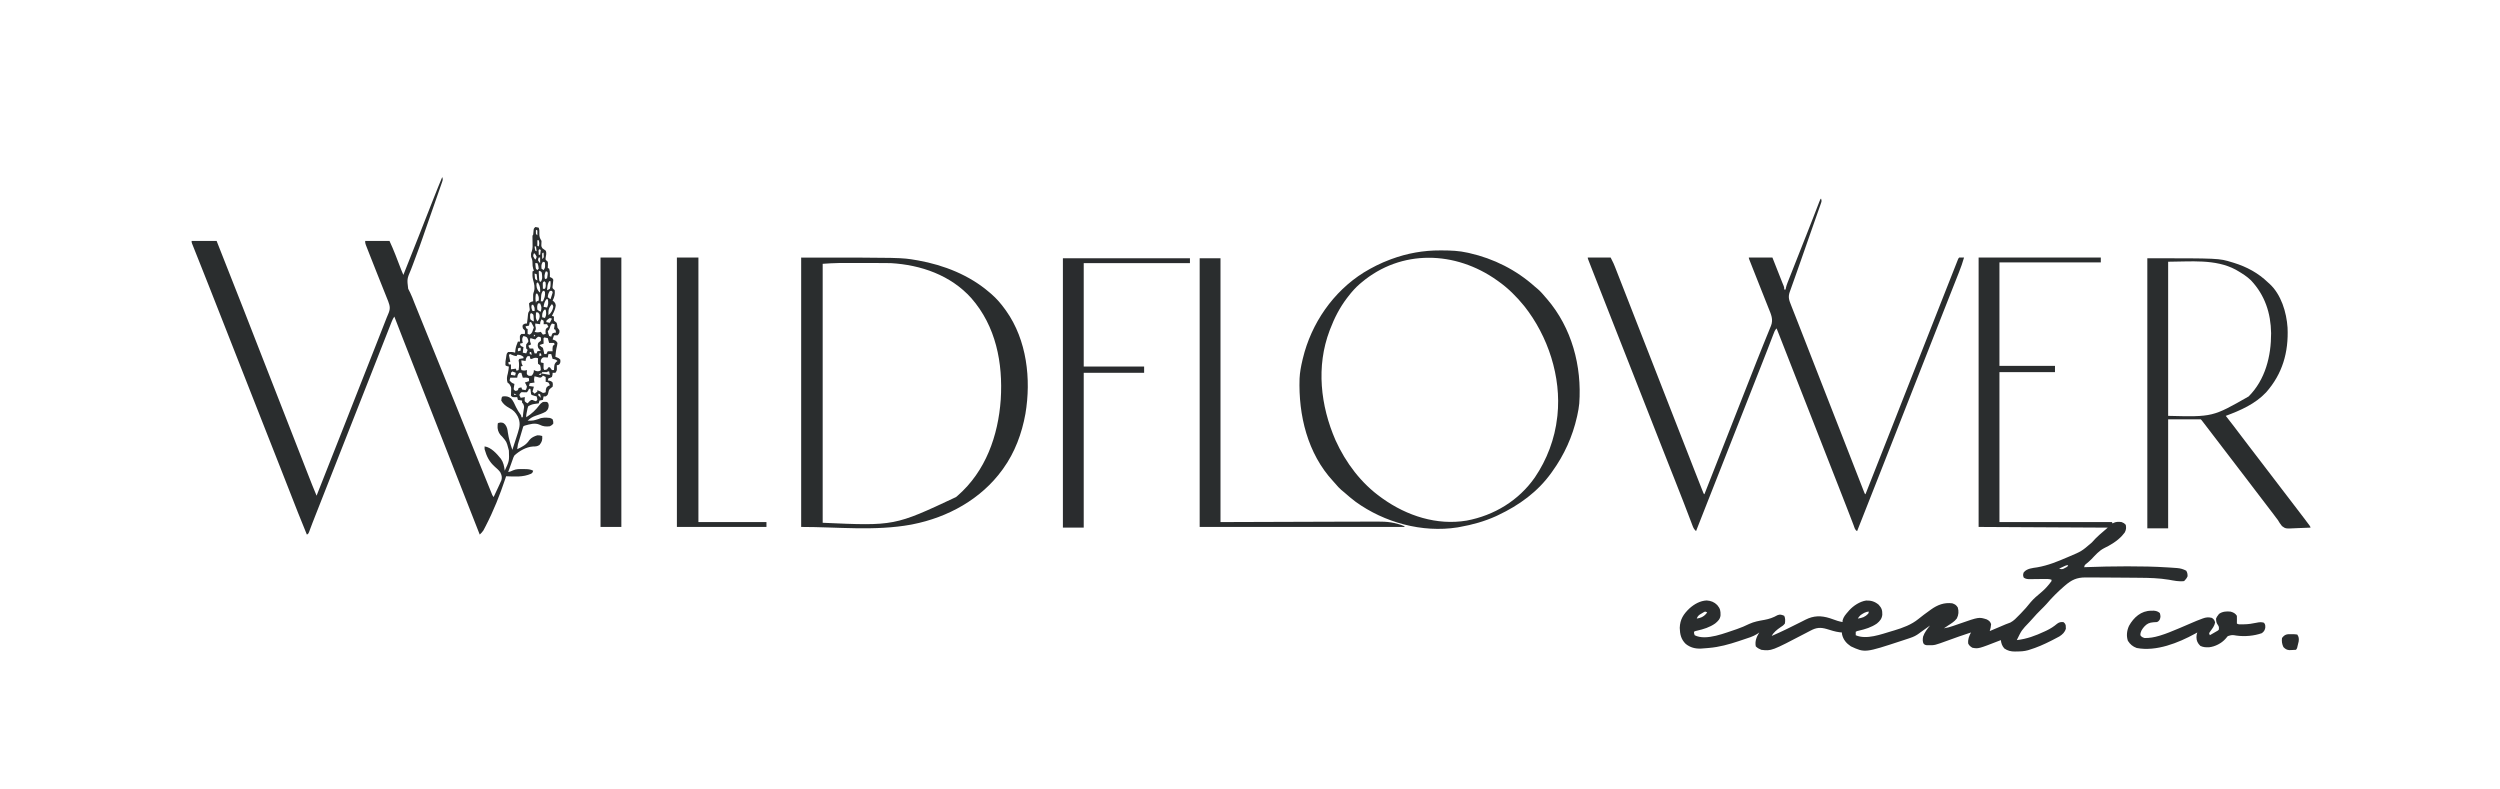
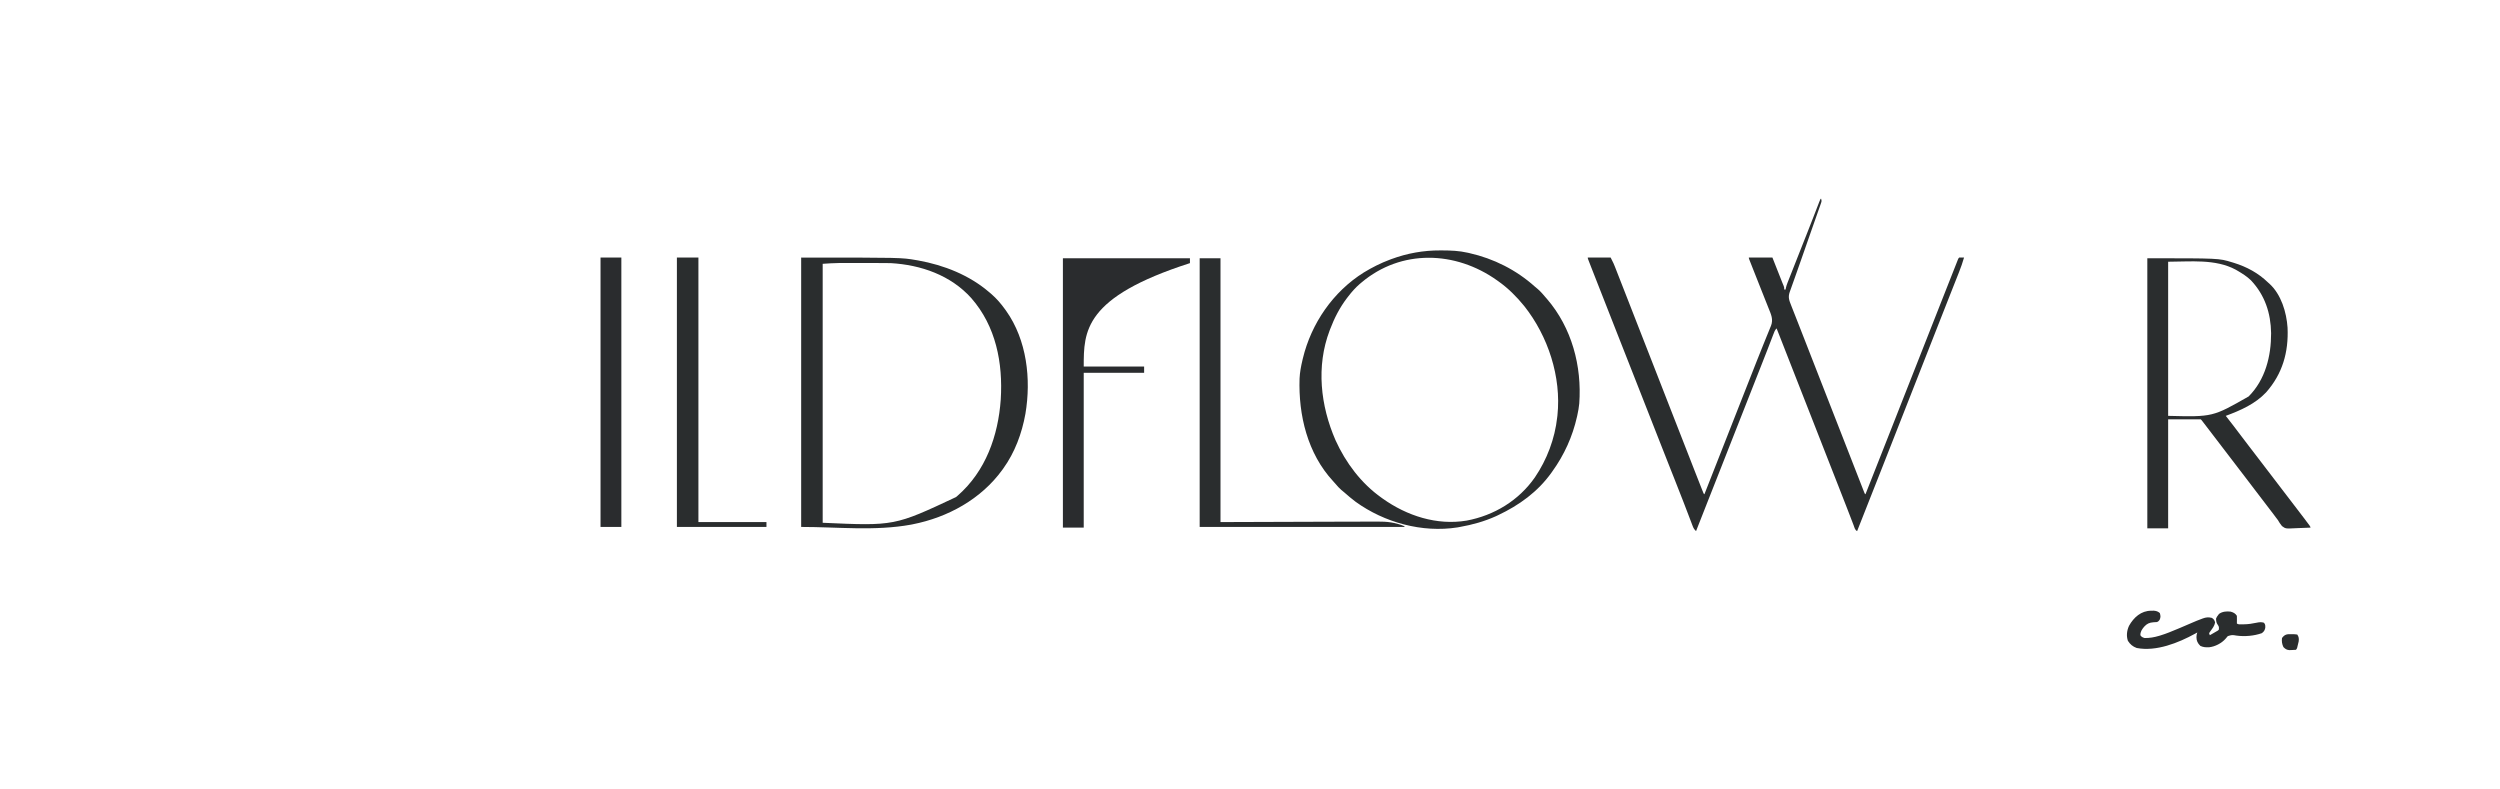
<svg xmlns="http://www.w3.org/2000/svg" version="1.1" width="3601" height="1136">
-   <path d="M0 0 C1.192 3.577 0.733 4.496 -0.484 7.982 C-1.013 9.518 -1.013 9.518 -1.553 11.085 C-1.948 12.202 -2.343 13.318 -2.75 14.469 C-3.154 15.635 -3.559 16.801 -3.976 18.002 C-5.079 21.176 -6.19 24.348 -7.305 27.518 C-8.47 30.839 -9.625 34.163 -10.781 37.486 C-12.869 43.487 -14.966 49.484 -17.067 55.48 C-19.076 61.215 -21.076 66.953 -23.074 72.691 C-23.381 73.571 -23.688 74.451 -24.004 75.358 C-25.49 79.618 -26.97 83.88 -28.438 88.146 C-31.388 96.69 -34.426 105.187 -37.646 113.634 C-39.325 118.061 -40.965 122.502 -42.6 126.945 C-43.397 129.076 -44.212 131.2 -45.047 133.317 C-50.801 146.858 -50.801 146.858 -49.07 160.883 C-48.14 162.868 -47.151 164.809 -46.127 166.748 C-43.881 171.237 -42.178 175.967 -40.348 180.637 C-39.491 182.764 -38.631 184.89 -37.768 187.015 C-37.327 188.104 -36.885 189.193 -36.43 190.314 C-35.979 191.427 -35.528 192.541 -35.062 193.688 C-34.121 196.012 -33.18 198.337 -32.24 200.662 C-29.917 206.4 -27.593 212.137 -25.267 217.874 C-23.774 221.558 -22.281 225.242 -20.789 228.927 C-17.748 236.435 -14.704 243.942 -11.658 251.448 C-8.585 259.022 -5.514 266.597 -2.444 274.172 C-0.879 278.032 0.685 281.891 2.25 285.75 C2.875 287.292 3.5 288.833 4.125 290.375 C4.589 291.52 4.589 291.52 5.062 292.688 C16 319.667 26.938 346.646 37.875 373.625 C38.184 374.388 38.494 375.151 38.812 375.937 C39.438 377.48 40.063 379.023 40.689 380.565 C42.245 384.404 43.801 388.242 45.357 392.081 C48.245 399.203 51.132 406.325 54.017 413.449 C55.356 416.755 56.695 420.061 58.035 423.367 C58.664 424.919 59.292 426.471 59.92 428.023 C61.648 432.292 63.379 436.559 65.115 440.824 C65.733 442.344 66.35 443.863 66.967 445.383 C67.934 447.761 68.904 450.139 69.875 452.516 C70.173 453.252 70.472 453.988 70.78 454.746 C71.984 458.121 71.984 458.121 74 461 C76.047 456.682 78.073 452.355 80.072 448.014 C80.913 446.188 81.763 444.365 82.613 442.543 C83.071 441.518 83.529 440.493 84 439.438 C84.412 438.529 84.825 437.62 85.25 436.684 C86.461 432.349 85.575 429.126 83.562 425.188 C81.446 422.215 78.796 419.963 76.062 417.562 C67.69 410.148 64.074 402.741 61 392 C61 390.68 61 389.36 61 388 C70.576 389.325 78.683 398.675 84.539 405.898 C88.242 411.204 89.218 416.652 90 423 C96.572 409.003 96.572 409.003 96 394 C95.71 392.885 95.42 391.77 95.121 390.621 C92.643 381.307 92.643 381.307 86.562 374.188 C82.55 370.762 80.317 366.8 79.719 361.516 C79.691 359.305 79.707 357.191 80 355 C81 354 81 354 84.25 353.562 C88 354 88 354 90.641 356.535 C93.342 360.021 93.996 363.572 94.5 367.875 C95.759 376.591 98.167 384.68 101 393 C102.247 389.141 103.492 385.282 104.735 381.422 C105.158 380.111 105.581 378.801 106.004 377.491 C106.616 375.597 107.226 373.703 107.836 371.809 C108.203 370.672 108.569 369.536 108.947 368.365 C111.784 359.299 112.845 353.519 108.75 344.812 C105.662 339.075 102.416 335.671 96.625 332.688 C91.841 330.143 87.618 326.834 85 322 C85.424 317.576 85.424 317.576 87 316 C91.866 315.416 95.314 315.914 99.246 318.992 C102.439 322.647 104.265 327.1 106.289 331.469 C108.182 335.375 110.404 338.814 112.934 342.328 C114 344 114 344 114 346 C114.66 346 115.32 346 116 346 C116.061 345.443 116.121 344.886 116.184 344.312 C116.267 343.549 116.351 342.786 116.438 342 C116.567 340.772 116.567 340.772 116.699 339.52 C116.889 337.928 117.116 336.34 117.395 334.762 C118.168 330.532 118.168 330.532 116.562 326.688 C116.047 326.131 115.531 325.574 115 325 C115 324.01 115 323.02 115 322 C113.02 321.67 111.04 321.34 109 321 C108.67 319.68 108.34 318.36 108 317 C106.329 317.062 106.329 317.062 104.625 317.125 C101 317 101 317 99 315 C98.986 312.728 99.062 310.456 99.188 308.188 C99.457 302.611 99.457 302.611 96.562 298.062 C95.717 297.382 94.871 296.701 94 296 C92.643 291.204 93.107 287.714 94.453 283.066 C95.331 279.748 95.635 276.409 96 273 C95.361 272.856 94.721 272.711 94.062 272.562 C92 272 92 272 91 271 C90.825 267.149 91.157 263.749 92 260 C92.144 258.948 92.289 257.896 92.438 256.812 C93 254 93 254 95 252 C98.694 251.799 101.479 251.826 105 253 C105.103 251.845 105.206 250.69 105.312 249.5 C105.86 244.988 107.277 241.194 109 237 C109.99 237 110.98 237 112 237 C111.977 236.374 111.954 235.747 111.93 235.102 C111.912 234.284 111.894 233.467 111.875 232.625 C111.852 231.813 111.829 231.001 111.805 230.164 C112 228 112 228 114 226 C116.625 225.875 116.625 225.875 119 226 C119.251 223.626 119.251 223.626 119 221 C118.505 220.505 118.01 220.01 117.5 219.5 C116 218 116 218 115.625 215.438 C115.749 214.633 115.873 213.829 116 213 C119 211 119 211 122 211 C122.694 206.342 123.235 201.71 123.621 197.016 C124 195 124 195 126 192 C125.95 189.54 125.95 189.54 125.5 186.938 C125.094 184.277 125.094 184.277 125 182 C127.139 179.861 128.133 179.573 131 179 C130.977 178.276 130.954 177.551 130.93 176.805 C130.777 168.642 130.777 168.642 132.062 164.938 C133.813 159.454 132.553 153.856 130.938 148.438 C129.783 144.203 129.822 140.357 130 136 C130.66 135.67 131.32 135.34 132 135 C131.67 134.01 131.34 133.02 131 132 C130.181 129.191 129.911 126.796 130 123.875 C130 120.119 129.416 118.362 128 115 C127.741 111.895 127.62 109.769 129.012 106.953 C130.48 102.566 130.17 98.339 130.062 93.75 C130.028 91.932 129.998 90.115 129.973 88.297 C129.955 87.496 129.937 86.695 129.918 85.87 C130 84 130 84 131 83 C131.282 80.713 131.448 78.426 131.621 76.129 C132 74 132 74 134 72 C136.625 72.375 136.625 72.375 139 73 C140.045 76.134 140.009 78.107 139.875 81.375 C139.814 86.023 140.519 88.072 143 92 C142.992 93.501 142.923 95.003 142.812 96.5 C142.639 99.841 142.639 99.841 144.289 102.621 C145.799 103.827 147.397 104.921 149 106 C150.654 109.308 149.466 112.791 148.961 116.371 C148.705 119.037 148.705 119.037 150.465 120.555 C150.971 121.032 151.478 121.509 152 122 C152.293 124.262 152.293 124.262 152.188 126.688 C152.16 127.496 152.133 128.304 152.105 129.137 C152.053 130.059 152.053 130.059 152 131 C152.66 131.33 153.32 131.66 154 132 C154.961 134.882 155.106 136.699 155.062 139.688 C155.053 140.496 155.044 141.304 155.035 142.137 C155.018 143.059 155.018 143.059 155 144 C155.959 144.433 155.959 144.433 156.938 144.875 C159 146 159 146 160 148 C159.744 151.065 159.354 154.102 158.961 157.152 C158.691 160.01 158.691 160.01 160.453 161.645 C160.964 162.092 161.474 162.539 162 163 C162.597 168.968 161.662 172.676 159 178 C159.66 178.516 160.32 179.031 161 179.562 C163 182 163 182 163.5 185.188 C162.872 189.975 161.168 193.726 159 198 C158.67 198.66 158.34 199.32 158 200 C158.99 200.33 159.98 200.66 161 201 C160.917 201.928 160.835 202.856 160.75 203.812 C160.874 205.39 160.874 205.39 161 207 C161.639 207.474 162.279 207.949 162.938 208.438 C165 210 165 210 165.562 213.438 C165.707 214.613 165.851 215.789 166 217 C166.536 217.701 167.072 218.403 167.625 219.125 C169 221 169 221 168.812 223.625 C168 226 168 226 166 228 C163.375 228.125 163.375 228.125 161 228 C160.34 229.98 159.68 231.96 159 234 C159.784 234.268 160.567 234.536 161.375 234.812 C164 236 164 236 166 239 C165.712 241.711 165.208 244.235 164.492 246.863 C163.925 249.325 163.669 251.735 163.438 254.25 C163.354 255.142 163.27 256.034 163.184 256.953 C163.123 257.629 163.062 258.304 163 259 C163.784 259.289 164.567 259.577 165.375 259.875 C168 261 168 261 170 263 C170.379 265.96 170.454 267.401 168.625 269.812 C167 271 167 271 165 271 C165.062 272.887 165.062 272.887 165.125 274.812 C165.239 278.291 165.059 278.911 163 282 C161.68 282 160.36 282 159 282 C158.938 282.949 158.876 283.897 158.812 284.875 C158.544 285.906 158.276 286.938 158 288 C155.5 289.188 155.5 289.188 153 290 C152.67 290.99 152.34 291.98 152 293 C152.784 293.124 153.567 293.248 154.375 293.375 C157 294 157 294 159 296 C159.438 298.875 159.438 298.875 159 302 C158.216 302.619 157.433 303.238 156.625 303.875 C153.765 306.191 153.586 306.719 152.875 310.125 C152 314 152 314 149 316 C148.01 316 147.02 316 146 316 C145.67 317.65 145.34 319.3 145 321 C143.35 321.33 141.7 321.66 140 322 C139.67 323.32 139.34 324.64 139 326 C137.928 326.144 136.855 326.289 135.75 326.438 C129.547 327.314 129.547 327.314 124 330 C122.855 332.986 122.855 332.986 122.25 336.438 C122.008 337.591 121.765 338.745 121.516 339.934 C120.917 342.975 120.917 342.975 121 346 C129.006 340.924 134.694 335.604 140.352 327.988 C142 326 142 326 145 324 C148.062 323.75 148.062 323.75 151 324 C153 326 153 326 153.375 329.312 C152.925 333.739 152.288 335.033 149 338 C144.351 340.604 139.339 342.226 134.312 343.938 C129.61 345.595 126.561 347.536 123 351 C131.279 350.894 131.279 350.894 139 348.438 C144.004 346.04 149.546 346.457 155 347 C157.34 347.836 157.34 347.836 159 349 C159.938 351.938 159.938 351.938 160 355 C158.493 357.081 157.288 357.856 155 359 C149.535 359.641 145.285 359.343 140.375 356.812 C133.379 353.616 126.109 356.098 119 358 C116.682 358.875 116.682 358.875 115.947 361.82 C115.58 363.052 115.214 364.285 114.836 365.555 C114.541 366.541 114.541 366.541 114.239 367.547 C113.824 368.939 113.412 370.333 113.004 371.728 C112.379 373.862 111.741 375.992 111.102 378.121 C108.868 384.945 108.868 384.945 108 392 C115.304 388.532 121.011 385.784 125.484 378.871 C128.443 375.219 132.575 373.366 137 372 C139.655 371.906 141.413 372.269 144 373 C144.455 378.693 143.682 381.602 140 386 C136.815 388.043 134.419 388.135 130.688 388.125 C120.923 388.761 111.154 394.5 104 401 C102.529 403.654 102.529 403.654 101.543 406.641 C100.958 408.246 100.958 408.246 100.361 409.883 C99.974 410.994 99.587 412.105 99.188 413.25 C98.781 414.377 98.374 415.503 97.955 416.664 C96.956 419.438 95.972 422.216 95 425 C97.672 424.403 99.617 423.695 102.117 422.457 C106.714 420.443 111.18 420.596 116.125 420.688 C117.446 420.683 117.446 420.683 118.793 420.678 C123.286 420.715 126.925 420.878 131 423 C130 426 130 426 127.938 427.387 C116.382 432.504 104.395 431.471 92 431 C91.609 432.192 91.219 433.385 90.816 434.613 C82.995 458.04 73.973 480.668 62.625 502.625 C62.018 503.808 62.018 503.808 61.398 505.014 C61.012 505.744 60.625 506.474 60.227 507.227 C59.892 507.862 59.558 508.497 59.213 509.151 C57.733 511.407 55.953 513.148 54 515 C36.604 470.733 19.219 426.462 1.892 382.168 C-4.023 367.047 -9.946 351.929 -15.875 336.812 C-16.29 335.753 -16.706 334.694 -17.134 333.603 C-20.089 326.069 -23.044 318.534 -26 311 C-35.593 286.545 -45.186 262.091 -54.761 237.629 C-55.533 235.659 -56.304 233.689 -57.076 231.719 C-61.081 221.491 -65.076 211.26 -69 201 C-70.595 203.392 -71.59 205.238 -72.622 207.858 C-72.932 208.64 -73.242 209.423 -73.562 210.229 C-74.065 211.513 -74.065 211.513 -74.578 212.824 C-75.116 214.187 -75.116 214.187 -75.665 215.577 C-76.864 218.612 -78.057 221.65 -79.25 224.688 C-80.097 226.837 -80.945 228.986 -81.792 231.135 C-84.533 238.088 -87.267 245.044 -90 252 C-90.925 254.355 -91.851 256.709 -92.776 259.063 C-96.501 268.54 -100.224 278.017 -103.944 287.495 C-109.444 301.504 -114.96 315.507 -120.5 329.5 C-127.552 347.311 -134.56 365.139 -141.561 382.97 C-147.194 397.319 -152.834 411.664 -158.5 426 C-164.646 441.551 -170.768 457.112 -176.883 472.675 C-177.616 474.538 -178.348 476.401 -179.08 478.264 C-180.463 481.782 -181.845 485.299 -183.227 488.816 C-183.634 489.854 -184.042 490.891 -184.462 491.959 C-184.854 492.958 -185.247 493.957 -185.651 494.987 C-186.033 495.958 -186.416 496.929 -186.81 497.929 C-187.671 500.15 -188.511 502.379 -189.338 504.613 C-189.779 505.796 -190.219 506.98 -190.673 508.199 C-191.071 509.284 -191.469 510.369 -191.879 511.487 C-193 514 -193 514 -195 515 C-203.686 494.027 -211.942 472.891 -220.194 451.744 C-225.172 438.989 -230.18 426.244 -235.188 413.5 C-235.659 412.301 -236.13 411.102 -236.615 409.866 C-242.521 394.835 -248.438 379.809 -254.374 364.789 C-262.995 342.969 -271.562 321.128 -280.137 299.29 C-282.933 292.17 -285.73 285.05 -288.527 277.93 C-288.98 276.778 -289.432 275.627 -289.898 274.441 C-291.265 270.96 -292.633 267.48 -294 264 C-299.583 249.789 -305.166 235.579 -310.746 221.367 C-322.699 190.927 -322.699 190.927 -334.688 160.5 C-334.974 159.775 -335.26 159.049 -335.555 158.302 C-338.956 149.68 -342.371 141.063 -345.798 132.452 C-347.576 127.985 -349.351 123.517 -351.125 119.05 C-351.996 116.861 -352.867 114.673 -353.74 112.486 C-354.953 109.445 -356.163 106.402 -357.371 103.359 C-357.739 102.441 -358.107 101.522 -358.486 100.575 C-358.819 99.735 -359.151 98.895 -359.494 98.03 C-359.786 97.297 -360.078 96.563 -360.38 95.807 C-361 94 -361 94 -361 92 C-349.12 92 -337.24 92 -325 92 C-312.268 124.069 -299.594 156.158 -287.053 188.302 C-285.67 191.845 -284.287 195.388 -282.903 198.931 C-278.273 210.79 -273.647 222.65 -269.021 234.511 C-266.722 240.403 -264.424 246.295 -262.125 252.188 C-261.798 253.026 -261.471 253.864 -261.134 254.727 C-255.765 268.488 -250.384 282.245 -245 296 C-239.284 310.601 -233.574 325.205 -227.875 339.812 C-227.548 340.651 -227.221 341.489 -226.884 342.353 C-224.262 349.072 -221.642 355.791 -219.021 362.511 C-214.73 373.511 -210.438 384.512 -206.143 395.511 C-204.637 399.368 -203.132 403.225 -201.626 407.083 C-199.587 412.31 -197.546 417.536 -195.504 422.762 C-194.72 424.769 -193.937 426.775 -193.154 428.782 C-189.207 438.901 -185.242 449.001 -181 459 C-167.53 425.07 -154.131 391.112 -140.797 357.127 C-136.055 345.042 -131.309 332.959 -126.562 320.875 C-126.098 319.691 -125.633 318.508 -125.154 317.288 C-119.331 302.464 -113.498 287.644 -107.643 272.833 C-103.528 262.419 -99.426 252 -95.332 241.578 C-95.084 240.947 -94.837 240.317 -94.581 239.667 C-91.857 232.73 -89.133 225.793 -86.41 218.855 C-85.949 217.682 -85.489 216.509 -85.014 215.299 C-84.151 213.1 -83.287 210.901 -82.425 208.701 C-82.032 207.702 -81.64 206.702 -81.236 205.673 C-80.865 204.719 -80.494 203.766 -80.112 202.783 C-79.37 200.926 -78.594 199.081 -77.786 197.251 C-74.641 190.029 -75.087 186.35 -77.819 179.025 C-78.606 177.043 -79.4 175.063 -80.199 173.086 C-80.627 172.014 -81.054 170.942 -81.494 169.838 C-82.411 167.54 -83.331 165.243 -84.254 162.946 C-86.175 158.16 -88.083 153.369 -89.992 148.577 C-91.424 144.983 -92.858 141.39 -94.292 137.797 C-97.692 129.27 -101.068 120.733 -104.41 112.182 C-105.009 110.65 -105.611 109.118 -106.215 107.588 C-107.04 105.495 -107.859 103.4 -108.676 101.305 C-109.129 100.15 -109.582 98.994 -110.048 97.804 C-111 95 -111 95 -111 92 C-99.45 92 -87.9 92 -76 92 C-72.993 98.616 -70.074 105.114 -67.484 111.879 C-67.183 112.658 -66.882 113.436 -66.571 114.239 C-65.628 116.679 -64.689 119.121 -63.75 121.562 C-62.796 124.036 -61.841 126.51 -60.886 128.983 C-60.296 130.51 -59.707 132.038 -59.12 133.567 C-57.678 137.335 -57.678 137.335 -56 141 C-48.328 121.981 -40.804 102.904 -33.312 83.812 C-26.729 67.037 -20.145 50.262 -13.524 33.501 C-12.811 31.695 -12.098 29.888 -11.385 28.081 C-7.678 18.683 -3.939 9.304 0 0 Z M135 76 C134.833 78.917 134.833 78.917 135 82 C135.66 82.66 136.32 83.32 137 84 C137 81.69 137 79.38 137 77 C136.34 76.67 135.68 76.34 135 76 Z M133 88 C134 91 134 91 134 91 Z M137 91 C137 93.64 137 96.28 137 99 C137.99 99.495 137.99 99.495 139 100 C140.042 95.385 140.042 95.385 139 91 C138.34 91 137.68 91 137 91 Z M133 100 C133.342 102.971 133.342 102.971 134 106 C134.66 106.33 135.32 106.66 136 107 C135.67 104.69 135.34 102.38 135 100 C134.34 100 133.68 100 133 100 Z M140 104 C138.584 105.184 138.584 105.184 138.938 108.562 C138.958 109.697 138.979 110.831 139 112 C139.66 112 140.32 112 141 112 C141.33 109.69 141.66 107.38 142 105 C141.34 104.67 140.68 104.34 140 104 Z M145 109 C143.794 109.983 143.794 109.983 143.902 111.848 C143.914 112.579 143.926 113.309 143.938 114.062 C143.958 115.362 143.979 116.661 144 118 C146.411 116.044 146.411 116.044 146.125 112.375 C146.084 111.261 146.042 110.147 146 109 C145.67 109 145.34 109 145 109 Z M132 110 C131.206 111.747 131.206 111.747 131 114 C132.354 116.73 132.354 116.73 134 119 C135.309 117.303 135.309 117.303 136 115 C134.79 112.233 134.79 112.233 133 110 C132.67 110 132.34 110 132 110 Z M139 116 C138.217 117.792 138.217 117.792 138 120 C139.352 122.248 139.352 122.248 141 124 C141 121.36 141 118.72 141 116 C140.34 116 139.68 116 139 116 Z M145 122 C142.547 125.68 142.605 127.654 143 132 C144.485 132.99 144.485 132.99 146 134 C148.059 130.911 148.239 130.291 148.125 126.812 C148.063 124.925 148.063 124.925 148 123 C147.01 122.67 146.02 122.34 145 122 Z M134 124 C134.124 125.279 134.248 126.558 134.375 127.875 C134.445 128.594 134.514 129.314 134.586 130.055 C134.864 132.227 134.864 132.227 137 134 C137.66 133.34 138.32 132.68 139 132 C138.693 129.057 138.327 126.655 137 124 C136.01 124 135.02 124 134 124 Z M140 135 C139.67 135.33 139.34 135.66 139 136 C139.038 138.335 139.155 140.67 139.312 143 C139.391 144.279 139.47 145.558 139.551 146.875 C139.699 147.906 139.847 148.938 140 150 C140.66 150.33 141.32 150.66 142 151 C143.95 147.762 144.198 145.614 143.812 141.875 C143.736 141.006 143.66 140.137 143.582 139.242 C143.17 136.633 143.17 136.633 140 135 Z M149 136 C147.37 140.122 146.737 142.707 148 147 C148.99 146.67 149.98 146.34 151 146 C151.186 144.721 151.371 143.442 151.562 142.125 C151.667 141.406 151.771 140.686 151.879 139.945 C152.168 137.919 152.168 137.919 151 136 C150.34 136 149.68 136 149 136 Z M133 139 C133.103 140.279 133.206 141.558 133.312 142.875 C133.371 143.594 133.429 144.314 133.488 145.055 C133.874 147.395 133.874 147.395 137 149 C136.67 146.03 136.34 143.06 136 140 C135.01 139.67 134.02 139.34 133 139 Z M147 150 C144.786 151.787 144.786 151.787 144.805 154.164 C144.828 154.976 144.851 155.788 144.875 156.625 C144.893 157.442 144.911 158.26 144.93 159.102 C144.953 159.728 144.976 160.355 145 161 C145.99 161 146.98 161 148 161 C149.507 157.987 149.178 155.317 149 152 C148.34 151.34 147.68 150.68 147 150 Z M154 150 C152.329 152.962 151.673 155.371 151.375 158.75 C151.3 159.549 151.225 160.348 151.148 161.172 C151.099 161.775 151.05 162.378 151 163 C153 162.209 153 162.209 155 161 C155.917 158.249 156.109 156.641 156.062 153.812 C156.042 152.554 156.021 151.296 156 150 C155.34 150 154.68 150 154 150 Z M137 152 C135.646 153.143 135.646 153.143 135.688 156.188 C136.048 160.589 137.262 162.598 140 166 C140.33 166 140.66 166 141 166 C141.293 160.327 141.006 157.009 138 152 C137.67 152 137.34 152 137 152 Z M145 164 C142.73 167.404 142.635 169.165 142.375 173.188 C142.3 174.274 142.225 175.361 142.148 176.48 C142.099 177.312 142.05 178.143 142 179 C142.99 179 143.98 179 145 179 C147.202 174.413 148.483 171.194 148 166 C147.67 165.34 147.34 164.68 147 164 C146.34 164 145.68 164 145 164 Z M155 164 C152.641 168.264 152.641 168.264 152 173 C153.94 174.705 153.94 174.705 156 176 C156.53 174.378 157.049 172.752 157.562 171.125 C157.853 170.22 158.143 169.315 158.441 168.383 C159.267 166.002 159.267 166.002 158 164 C157.01 164 156.02 164 155 164 Z M135 168 C134.162 172.655 133.984 176.371 135 181 C135.33 180.34 135.66 179.68 136 179 C136.99 178.67 137.98 178.34 139 178 C139.296 172.678 139.296 172.678 137 168 C136.34 168 135.68 168 135 168 Z M150 176 C147.384 179.558 146.506 182.645 146 187 C148.475 187.495 148.475 187.495 151 188 C152.806 183.538 153.117 180.69 152 176 C151.34 176 150.68 176 150 176 Z M138 182 C136.441 185.119 136.639 187.573 137 191 C139.373 193.009 139.373 193.009 142 194 C143.296 187.711 143.296 187.711 141 182 C140.01 182 139.02 182 138 182 Z M158 183 C154.566 187.098 152.849 189.802 152.938 195.188 C152.958 196.446 152.979 197.704 153 199 C156.955 195.727 158.968 191.985 160 187 C159.361 184.54 159.361 184.54 158 183 Z M129 184 C127.745 187.766 128.629 189.372 130 193 C130.99 193 131.98 193 133 193 C133.234 188.21 133.234 188.21 131 184 C130.34 184 129.68 184 129 184 Z M147 191 C144.155 194.72 143.677 197.374 144 202 C145.32 202.33 146.64 202.66 148 203 C150.229 198.673 149.925 195.716 149 191 C148.34 191 147.68 191 147 191 Z M135 195 C134.946 196.416 134.907 197.833 134.875 199.25 C134.852 200.039 134.829 200.828 134.805 201.641 C135.017 204.207 135.713 205.792 137 208 C139.245 205.568 139.971 204.282 140.312 200.938 C140.21 197.812 140.21 197.812 138 195 C137.01 195 136.02 195 135 195 Z M128 196 C126.564 197.224 126.564 197.224 126.625 200.875 C126.567 203.028 126.567 203.028 127 205 C129.355 207.082 129.355 207.082 132 208 C131.913 206.374 131.805 204.749 131.688 203.125 C131.629 202.22 131.571 201.315 131.512 200.383 C131.212 197.638 131.212 197.638 128 196 Z M155 203 C152.265 204.738 152.265 204.738 150 207 C150 207.66 150 208.32 150 209 C152.475 209.495 152.475 209.495 155 210 C155.99 208.02 156.98 206.04 158 204 C157.01 203.67 156.02 203.34 155 203 Z M143 205 C141.539 207.647 141 208.894 141 212 C138.69 211.67 136.38 211.34 134 211 C133.876 213.935 133.876 213.935 134.625 216.438 C135.057 219.391 134.562 220.519 133 223 C136.325 224.108 138.622 223.845 142 223 C142.99 224.32 143.98 225.64 145 227 C146.32 226.67 147.64 226.34 149 226 C148.917 224.907 148.835 223.814 148.75 222.688 C149 219 149 219 151 217.062 C151.66 216.712 152.32 216.361 153 216 C152.34 214.68 151.68 213.36 151 212 C149.35 212 147.7 212 146 212 C146.093 210.824 146.093 210.824 146.188 209.625 C146.126 208.759 146.064 207.893 146 207 C145.01 206.34 144.02 205.68 143 205 Z M126 209 C125.67 210.65 125.34 212.3 125 214 C123.35 214.33 121.7 214.66 120 215 C120.33 215.99 120.66 216.98 121 218 C121.66 218.33 122.32 218.66 123 219 C123 221.31 123 223.62 123 226 C123.99 226.33 124.98 226.66 126 227 C129.637 224.576 129.81 223.081 131 219 C131.33 218.34 131.66 217.68 132 217 C131.234 214.981 131.234 214.981 130.062 212.875 C129.492 211.788 129.492 211.788 128.91 210.68 C128.46 209.848 128.46 209.848 128 209 C127.34 209 126.68 209 126 209 Z M158 211 C155.889 213.876 155.889 213.876 155 217.062 C154 220 154 220 152 222 C152.77 225.488 152.77 225.488 154 229 C154.99 229.33 155.98 229.66 157 230 C157.227 229.196 157.454 228.391 157.688 227.562 C158.121 226.717 158.554 225.871 159 225 C161.625 224.188 161.625 224.188 164 224 C163.652 222.025 163.652 222.025 163 220 C162.34 219.67 161.68 219.34 161 219 C161.33 216.69 161.66 214.38 162 212 C160.68 211.67 159.36 211.34 158 211 Z M132 227 C132 227.99 132 228.98 132 230 C132.66 229.34 133.32 228.68 134 228 C133.34 227.67 132.68 227.34 132 227 Z M117 229 C115.196 231.759 114.987 232.89 115.375 236.25 C115.581 237.157 115.787 238.065 116 239 C114.68 239.33 113.36 239.66 112 240 C112.669 243.113 112.669 243.113 115.062 244.188 C115.702 244.456 116.341 244.724 117 245 C116.67 247.64 116.34 250.28 116 253 C117.65 253.33 119.3 253.66 121 254 C121.66 252.35 122.32 250.7 123 249 C122.34 248.34 121.68 247.68 121 247 C120.688 244.125 120.688 244.125 121 241 C121.536 240.34 122.073 239.68 122.625 239 C124.363 236.965 124.363 236.965 123.5 233.875 C122.25 230.813 122.25 230.813 119.375 229.625 C118.591 229.419 117.808 229.213 117 229 Z M138 230 C135.729 231.854 135.729 231.854 134 234 C131.69 233.34 129.38 232.68 127 232 C125.745 235.766 126.629 237.372 128 241 C126.02 241.99 126.02 241.99 124 243 C124.66 244.32 125.32 245.64 126 247 C127.65 247 129.3 247 131 247 C131.66 249.31 132.32 251.62 133 254 C133.99 254 134.98 254 136 254 C136.33 253.01 136.66 252.02 137 251 C138.65 250.67 140.3 250.34 142 250 C141.34 249.484 140.68 248.969 140 248.438 C138 246 138 246 137.5 242.438 C138 239 138 239 140 237.375 C140.66 236.921 141.32 236.468 142 236 C142.334 233.374 142.334 233.374 142 231 C140.219 230.136 140.219 230.136 138 230 Z M147 231 C145.794 231.983 145.794 231.983 145.902 233.848 C145.914 234.579 145.926 235.309 145.938 236.062 C145.958 237.362 145.979 238.661 146 240 C144.02 240.66 142.04 241.32 140 242 C141.634 243.708 142.869 244.935 145 246 C145.633 248.066 145.633 248.066 146.125 250.562 C146.293 251.389 146.46 252.215 146.633 253.066 C146.754 253.704 146.875 254.343 147 255 C147.99 255 148.98 255 150 255 C150.66 253.68 151.32 252.36 152 251 C154.31 251 156.62 251 159 251 C158.938 249.907 158.876 248.814 158.812 247.688 C159 244 159 244 160.5 242.062 C161.243 241.537 161.243 241.537 162 241 C161.67 240.34 161.34 239.68 161 239 C158.69 239 156.38 239 154 239 C153.34 236.69 152.68 234.38 152 232 C150.344 231.618 148.675 231.286 147 231 Z M109 247 C109 248.32 109 249.64 109 251 C110.32 250.67 111.64 250.34 113 250 C113 248.68 113 247.36 113 246 C110.925 245.851 110.925 245.851 109 247 Z M126 252 C126 252.99 126 253.98 126 255 C126.99 255.33 127.98 255.66 129 256 C128.67 254.68 128.34 253.36 128 252 C127.34 252 126.68 252 126 252 Z M140 254 C140 255.32 140 256.64 140 258 C140.99 257.67 141.98 257.34 143 257 C142.67 256.01 142.34 255.02 142 254 C141.34 254 140.68 254 140 254 Z M153 255 C152.67 256.65 152.34 258.3 152 260 C150.907 259.918 149.814 259.835 148.688 259.75 C145.009 259.609 145.009 259.609 143.062 261.812 C141.782 264.044 141.782 264.044 142 267 C143.32 267.33 144.64 267.66 146 268 C145.967 270.018 145.935 272.036 145.902 274.055 C145.874 276.082 145.874 276.082 147 278 C148.941 277.724 148.941 277.724 151 277 C151.66 276.01 152.32 275.02 153 274 C153.66 274 154.32 274 155 274 C155.474 274.66 155.949 275.32 156.438 276 C157.211 276.99 157.211 276.99 158 278 C158.99 278 159.98 278 161 278 C161.026 277.397 161.052 276.793 161.078 276.172 C161.547 269.563 161.547 269.563 164.062 266.438 C165.022 265.726 165.022 265.726 166 265 C163.64 262.64 162.221 262.509 159 262 C158.34 259.69 157.68 257.38 157 255 C155.68 255 154.36 255 153 255 Z M98 255 C97.01 255.495 97.01 255.495 96 256 C96.144 256.722 96.289 257.444 96.438 258.188 C96.958 260.792 97.479 263.396 98 266 C97.01 266.33 96.02 266.66 95 267 C95.33 267.99 95.66 268.98 96 270 C96.99 270 97.98 270 99 270 C99 272.31 99 274.62 99 277 C102.465 276.505 102.465 276.505 106 276 C106.33 276.99 106.66 277.98 107 279 C107.99 278.67 108.98 278.34 110 278 C110.788 272.92 110.969 269.088 110 264 C110.33 263.34 110.66 262.68 111 262 C114.062 261.375 114.062 261.375 117 261 C117 260.34 117 259.68 117 259 C113.633 256.568 112.266 256 108 256 C107.67 256.66 107.34 257.32 107 258 C104.359 257.56 102.204 257.105 99.812 255.875 C99.214 255.586 98.616 255.298 98 255 Z M123 258 C120.64 260.36 120.509 261.779 120 265 C117.03 264.505 117.03 264.505 114 264 C114 267.767 114.235 268.912 116 272 C115.01 272.33 114.02 272.66 113 273 C113.33 274.65 113.66 276.3 114 278 C117.053 278.981 118.947 278.981 122 278 C121.959 278.949 121.918 279.897 121.875 280.875 C121.65 284.102 121.65 284.102 124 286 C126.457 286.584 126.457 286.584 129 286 C131.242 283.139 132 281.659 132 278 C133.114 278.526 133.114 278.526 134.25 279.062 C137.143 280.049 138.215 280.094 141 279 C141.33 278.67 141.66 278.34 142 278 C141.824 274.519 141.824 274.519 141 271 C140.01 270.34 139.02 269.68 138 269 C137.592 266.288 137.867 263.756 138 261 C134.35 259.648 132.472 260.447 129 262 C128.34 262 127.68 262 127 262 C126.67 260.68 126.34 259.36 126 258 C125.01 258 124.02 258 123 258 Z M101 280 C100.34 280.66 99.68 281.32 99 282 C99 282.99 99 283.98 99 285 C101.97 285.495 101.97 285.495 105 286 C105.33 284.68 105.66 283.36 106 282 C103.525 281.01 103.525 281.01 101 280 Z M152 280 C151.67 280.33 151.34 280.66 151 281 C148.667 281.041 146.333 281.042 144 281 C143.67 281.66 143.34 282.32 143 283 C144.052 283.144 145.104 283.289 146.188 283.438 C149.155 283.875 152.068 284.378 155 285 C154.67 283.35 154.34 281.7 154 280 C153.34 280 152.68 280 152 280 Z M111 282 C108.64 284.36 108.509 285.779 108 289 C104.7 289 101.4 289 98 289 C97.67 290.32 97.34 291.64 97 293 C99.219 295.773 100.606 296.869 104 298 C103.674 300.018 103.349 302.036 103.023 304.055 C103.016 304.697 103.008 305.339 103 306 C103.66 306.66 104.32 307.32 105 308 C107.093 307.914 107.093 307.914 109 307 C109.33 306.01 109.66 305.02 110 304 C112.062 303.312 112.062 303.312 114 303 C114.33 303.99 114.66 304.98 115 306 C116.65 306.33 118.3 306.66 120 307 C121.32 304.831 121.32 304.831 122 302 C120.734 298.716 120.734 298.716 119 296 C120.98 295.34 122.96 294.68 125 294 C125 292.68 125 291.36 125 290 C122.043 288.522 119.258 288.94 116 289 C115.34 286.69 114.68 284.38 114 282 C113.01 282 112.02 282 111 282 Z M141 283 C140.34 283.66 139.68 284.32 139 285 C139.99 285 140.98 285 142 285 C142.33 284.34 142.66 283.68 143 283 C142.34 283 141.68 283 141 283 Z M145 286 C144.608 286.516 144.216 287.031 143.812 287.562 C142 289 142 289 139.562 288.75 C138.717 288.502 137.871 288.255 137 288 C136.237 287.814 135.474 287.629 134.688 287.438 C134.131 287.293 133.574 287.149 133 287 C132.155 290.378 131.892 292.675 133 296 C130.69 296.33 128.38 296.66 126 297 C125.67 298.32 125.34 299.64 125 301 C127.31 301.33 129.62 301.66 132 302 C131.34 304.31 130.68 306.62 130 309 C130.99 309.99 131.98 310.98 133 312 C135.04 310.637 135.04 310.637 137 309 C137 308.34 137 307.68 137 307 C139.972 308.125 142.334 309.223 145 311 C147.153 310.692 147.153 310.692 149 310 C149.062 308.907 149.124 307.814 149.188 306.688 C150 303 150 303 152.562 301.062 C153.367 300.712 154.171 300.361 155 300 C154.284 297.984 154.284 297.984 153 296 C150.95 295.195 150.95 295.195 149 295 C149 292.69 149 290.38 149 288 C147.68 287.34 146.36 286.68 145 286 Z M125 305 C124.629 305.825 124.257 306.65 123.875 307.5 C122.947 308.738 122.947 308.738 122 310 C119.912 310.214 117.967 310.06 115.875 309.91 C113.75 309.801 113.75 309.801 112 312 C111.67 312.66 111.34 313.32 111 314 C111.66 315.32 112.32 316.64 113 318 C114.98 317.67 116.96 317.34 119 317 C118.918 317.928 118.835 318.856 118.75 319.812 C118.647 323.091 118.647 323.091 121 324.875 C121.66 325.246 122.32 325.618 123 326 C123.743 325.154 124.485 324.309 125.25 323.438 C128 321 128 321 130.125 321.125 C130.744 321.414 131.363 321.702 132 322 C132.99 322.33 133.98 322.66 135 323 C135.66 322.34 136.32 321.68 137 321 C136.68 318.397 136.68 318.397 136 316 C134.866 315.691 133.731 315.381 132.562 315.062 C129 314 129 314 128 313 C127.545 310.345 127.298 307.678 127 305 C126.34 305 125.68 305 125 305 Z M103 312 C103.33 312.66 103.66 313.32 104 314 C104.99 313.67 105.98 313.34 107 313 C105.68 312.67 104.36 312.34 103 312 Z M139 312 C138.67 312.66 138.34 313.32 138 314 C139.32 315.32 140.64 316.64 142 318 C141.656 315.527 141.656 315.527 141 313 C140.34 312.67 139.68 312.34 139 312 Z " fill="#2A2D2E" transform="translate(637,255)" />
-   <path d="M0 0 C58.08 0 116.16 0 176 0 C176 2.31 176 4.62 176 7 C127.82 7 79.64 7 30 7 C30 56.17 30 105.34 30 156 C56.4 156 82.8 156 110 156 C110 158.97 110 161.94 110 165 C83.6 165 57.2 165 30 165 C30 236.28 30 307.56 30 381 C83.46 381 136.92 381 192 381 C192.33 381.66 192.66 382.32 193 383 C193.57 382.678 194.14 382.355 194.727 382.023 C198.46 380.343 201.986 380.459 206 381 C209.562 382.5 209.562 382.5 212 385 C212.76 389.71 212.594 391.835 210.438 396.062 C209.633 397.032 208.829 398.001 208 399 C207.572 399.519 207.144 400.039 206.703 400.574 C199.669 408.352 189.815 414.235 180.438 418.75 C173.254 422.492 168.102 428.62 162.571 434.404 C159.995 437.021 157.209 439.362 154.355 441.668 C152.724 443.069 152.724 443.069 152 446 C153.12 445.957 153.12 445.957 154.262 445.912 C173.843 445.167 193.402 444.76 213 444.75 C213.68 444.749 214.36 444.749 215.061 444.748 C234.26 444.731 253.396 445.074 272.562 446.312 C273.522 446.371 274.482 446.43 275.47 446.491 C278.15 446.661 280.827 446.851 283.504 447.051 C284.271 447.101 285.037 447.151 285.828 447.203 C290.772 447.616 294.568 448.734 299 451 C300.656 453.521 300.988 455.999 301 459 C299.685 462.025 298.317 463.683 296 466 C288.686 466.982 281.314 465.331 274.141 464.047 C259.987 461.708 246.069 461.328 231.75 461.25 C229.156 461.223 226.562 461.196 223.968 461.167 C217.974 461.105 211.98 461.063 205.986 461.032 C201.363 461.009 196.74 460.976 192.118 460.938 C185.862 460.888 179.607 460.851 173.352 460.827 C171.011 460.817 168.671 460.805 166.33 460.791 C163.081 460.773 159.832 460.769 156.582 460.77 C155.638 460.762 154.694 460.755 153.721 460.748 C141.252 460.79 133.854 464.324 124.5 472.375 C123.901 472.89 123.301 473.406 122.683 473.937 C113.845 481.639 105.472 489.923 97.902 498.879 C95.218 501.871 92.357 504.674 89.5 507.5 C85.463 511.497 81.543 515.511 77.871 519.852 C76.334 521.616 74.767 523.324 73.16 525.023 C61.964 536.653 61.964 536.653 55 551 C69.404 549.373 81.85 544.73 94.875 538.625 C95.838 538.179 96.801 537.733 97.792 537.274 C103.45 534.55 108.253 531.512 113.044 527.443 C116.117 525.176 118.205 524.848 122 525 C124.057 526.539 124.877 527.509 125.504 530.016 C125.523 530.753 125.543 531.49 125.562 532.25 C125.605 532.977 125.648 533.704 125.691 534.453 C124.268 539.697 120.762 542.86 116.282 545.759 C112.999 547.599 109.679 549.318 106.312 551 C105.716 551.303 105.12 551.607 104.505 551.919 C94.318 557.101 83.958 561.69 73 565 C72.36 565.197 71.72 565.395 71.06 565.598 C65.702 567.107 60.547 567.367 55 567.375 C54.149 567.399 53.298 567.424 52.422 567.449 C46.493 567.477 41.914 566.431 37 563 C33.65 559.049 32.723 556.041 32 551 C31.421 551.227 30.843 551.453 30.247 551.687 C-0.326 563.62 -0.326 563.62 -9 562 C-11.87 560.206 -13.491 559.017 -15 556 C-15.64 549.723 -13.773 545.459 -11 540 C-22.435 543.724 -33.773 547.67 -45.054 551.84 C-63.117 558.443 -63.117 558.443 -71.5 558.375 C-72.48 558.383 -73.459 558.39 -74.469 558.398 C-77 558 -77 558 -78.816 556.738 C-81.073 553.423 -80.556 549.836 -80 546 C-77.989 539.934 -73.941 534.94 -70 530 C-70.929 530.664 -71.859 531.328 -72.816 532.012 C-76.544 534.674 -80.272 537.337 -84 540 C-84.503 540.389 -85.005 540.777 -85.523 541.177 C-89.717 544.342 -93.704 546.302 -98.68 547.938 C-99.763 548.307 -99.763 548.307 -100.867 548.683 C-103.198 549.471 -105.536 550.237 -107.875 551 C-108.674 551.264 -109.472 551.528 -110.295 551.8 C-163.708 569.383 -163.708 569.383 -184 560 C-190.537 555.638 -195.051 550.348 -196.75 542.562 C-196.833 541.717 -196.915 540.871 -197 540 C-198.093 539.899 -199.186 539.799 -200.312 539.695 C-206.682 538.902 -212.747 536.872 -218.867 534.996 C-227.822 532.404 -233.772 532.857 -242.125 537.375 C-243.53 538.103 -244.935 538.831 -246.34 539.559 C-247.089 539.952 -247.837 540.345 -248.609 540.75 C-298.343 566.759 -298.343 566.759 -313 565 C-316.272 563.642 -318.499 562.501 -321 560 C-322.409 552.29 -319.89 546.529 -316 540 C-316.962 540.7 -317.923 541.4 -318.914 542.121 C-325.127 545.995 -332.077 548.027 -338.996 550.284 C-341.339 551.051 -343.676 551.837 -346.012 552.627 C-359.649 557.174 -373.629 561.016 -388 562.25 C-388.793 562.324 -389.585 562.397 -390.402 562.473 C-392.6 562.668 -394.799 562.841 -397 563 C-398.518 563.11 -398.518 563.11 -400.066 563.223 C-408.34 563.52 -415.346 561.714 -421.875 556.5 C-428.644 549.899 -430.192 542.683 -430.5 533.438 C-430.065 521.139 -425.215 513.656 -416.492 505.335 C-409.589 499.159 -401.043 494.266 -391.621 493.91 C-385.612 494.307 -380.801 496.163 -376.492 500.527 C-372.16 505.589 -371.637 508.727 -371.73 515.246 C-372.271 520.774 -375.417 523.694 -379.5 527.062 C-387.331 532.603 -396.336 535.33 -405.602 537.422 C-407.995 537.903 -407.995 537.903 -410 539 C-409.894 541.452 -409.894 541.452 -409 544 C-392.338 552.552 -364.309 540.305 -348.098 535.121 C-342.005 533.081 -336.281 530.507 -330.499 527.728 C-323.418 524.46 -316.164 523.207 -308.527 521.863 C-301.815 520.659 -295.658 518.533 -289.75 515.125 C-285.91 513.554 -283.75 514.456 -280 516 C-278.271 519.458 -278.52 523.219 -279 527 C-280.932 529.749 -282.923 530.951 -285.75 532.75 C-290.293 535.895 -295.485 539.97 -298 545 C-283.595 538.789 -269.584 531.872 -255.606 524.766 C-254.885 524.401 -254.163 524.036 -253.42 523.66 C-252.063 522.973 -250.707 522.283 -249.353 521.589 C-237.408 515.553 -226.91 515.531 -214.334 519.459 C-210.656 520.675 -206.994 521.932 -203.349 523.244 C-200.917 524.027 -198.512 524.546 -196 525 C-195.979 524.196 -195.959 523.391 -195.938 522.562 C-194.565 517.348 -191.497 514.017 -188 510 C-187.209 509.066 -187.209 509.066 -186.402 508.113 C-180.262 501.4 -171.076 495.345 -162 494 C-154.83 493.822 -149.542 495.405 -144 500 C-139.562 504.894 -138.628 507.916 -138.73 514.402 C-139.324 520.12 -142.149 523.554 -146.5 527.125 C-154.364 532.586 -163.349 535.333 -172.602 537.422 C-174.995 537.903 -174.995 537.903 -177 539 C-177 540.65 -177 542.3 -177 544 C-161.542 550.87 -140.137 542.494 -125 538.062 C-123.891 537.739 -122.783 537.415 -121.64 537.082 C-109.229 533.34 -96.807 528.863 -86.688 520.562 C-81.627 516.414 -76.384 512.556 -71.062 508.75 C-70.24 508.147 -69.418 507.545 -68.571 506.924 C-59.114 500.225 -49.689 496.567 -38 498 C-33.788 499.525 -32.48 500.28 -30 504 C-28.391 509.643 -28.746 514.554 -31.367 519.797 C-34.673 524.258 -39.376 527.044 -44 530 C-45.23 530.832 -46.46 531.665 -47.688 532.5 C-48.451 532.995 -49.214 533.49 -50 534 C-45.578 533.378 -41.592 532.292 -37.379 530.82 C-36.1 530.381 -34.82 529.942 -33.541 529.504 C-31.566 528.821 -29.592 528.135 -27.619 527.444 C0.491 517.622 0.491 517.622 11.75 521.188 C15.323 523.18 16.609 524.174 18 528 C17.752 531.601 17.139 534.582 16 538 C20.188 536.229 24.375 534.459 28.562 532.688 C29.744 532.188 30.925 531.688 32.143 531.174 C34.438 530.203 36.731 529.226 39.021 528.244 C41.234 527.32 43.486 526.488 45.754 525.707 C50.813 523.047 54.422 519.078 58.375 515 C59.221 514.142 60.066 513.284 60.938 512.401 C65.939 507.279 70.564 502.061 74.965 496.418 C79.436 491.106 84.829 486.632 90.16 482.207 C95.845 477.449 100.678 472.032 105 466 C105 465.34 105 464.68 105 464 C101.461 462.82 98.306 462.912 94.629 462.973 C93.153 462.985 91.677 462.998 90.201 463.01 C87.879 463.035 85.558 463.063 83.236 463.096 C80.992 463.126 78.748 463.144 76.504 463.16 C75.466 463.18 75.466 463.18 74.408 463.201 C70.79 463.22 68.001 463.142 65 461 C63.749 457.915 63.813 456.491 65 453.375 C69.773 447.706 77.458 447.257 84.375 446.188 C100.044 443.496 113.827 437.744 128.375 431.5 C129.017 431.225 129.66 430.95 130.322 430.667 C148.434 423.027 148.434 423.027 163.125 410.375 C169.892 402.435 178.105 395.767 186 389 C124.62 388.67 63.24 388.34 0 388 C0 259.96 0 131.92 0 0 Z M121.375 445.5 C120.372 445.964 119.369 446.428 118.336 446.906 C117.565 447.267 116.794 447.628 116 448 C118.417 448.853 119.64 449.121 122.105 448.293 C122.793 447.928 123.48 447.563 124.188 447.188 C125.23 446.652 125.23 446.652 126.293 446.105 C128.161 445.101 128.161 445.101 129 443 C126.081 443 124.01 444.275 121.375 445.5 Z M-396.41 511.074 C-397.285 511.607 -398.161 512.139 -399.062 512.688 C-400.379 513.467 -400.379 513.467 -401.723 514.262 C-404.064 516.049 -404.954 517.287 -406 520 C-400.49 519.19 -396.355 517.534 -392.625 513.312 C-392.089 512.549 -391.553 511.786 -391 511 C-393.936 509.646 -393.936 509.646 -396.41 511.074 Z M-170 515 C-172.508 517.605 -172.508 517.605 -174 520 C-167.571 519.043 -163.584 517.699 -159 513 C-158.67 512.01 -158.34 511.02 -158 510 C-162.69 510 -166.161 512.436 -170 515 Z " fill="#2A2D2E" transform="translate(2850,371)" />
  <path d="M0 0 C1.12 3.36 0.92 3.955 -0.209 7.156 C-0.502 8 -0.794 8.844 -1.096 9.713 C-1.425 10.633 -1.754 11.552 -2.094 12.5 C-2.6 13.949 -2.6 13.949 -3.117 15.427 C-4.236 18.621 -5.368 21.81 -6.5 25 C-7.285 27.233 -8.068 29.465 -8.851 31.698 C-10.455 36.269 -12.063 40.837 -13.675 45.405 C-15.766 51.332 -17.843 57.264 -19.91 63.199 C-20.216 64.077 -20.522 64.955 -20.837 65.859 C-22.047 69.332 -23.256 72.805 -24.464 76.279 C-27.738 85.691 -31.028 95.097 -34.372 104.484 C-35.888 108.745 -37.395 113.009 -38.901 117.273 C-39.628 119.326 -40.36 121.377 -41.097 123.427 C-42.117 126.268 -43.123 129.114 -44.125 131.961 C-44.586 133.227 -44.586 133.227 -45.057 134.518 C-47.721 142.176 -45.91 146.595 -42.965 154.016 C-42.655 154.806 -42.345 155.597 -42.026 156.412 C-41 159.026 -39.969 161.638 -38.938 164.25 C-38.212 166.096 -37.488 167.941 -36.764 169.787 C-35.258 173.624 -33.751 177.46 -32.242 181.295 C-29.141 189.181 -26.063 197.077 -22.985 204.972 C-21.322 209.239 -19.657 213.504 -17.992 217.77 C-15.678 223.699 -13.364 229.629 -11.051 235.559 C-3.711 254.377 3.637 273.191 11 292 C16.716 306.601 22.426 321.205 28.125 335.812 C28.45 336.645 28.775 337.477 29.109 338.335 C32.097 345.994 35.085 353.653 38.072 361.312 C41.789 370.844 45.508 380.376 49.23 389.906 C51.02 394.489 52.808 399.074 54.594 403.659 C55.634 406.326 56.676 408.992 57.718 411.658 C58.419 413.452 59.117 415.248 59.816 417.044 C60.226 418.092 60.636 419.139 61.059 420.219 C61.412 421.126 61.766 422.032 62.131 422.967 C62.832 424.956 62.832 424.956 64 426 C76.786 393.76 89.5 361.493 102.171 329.208 C106.924 317.096 111.681 304.985 116.438 292.875 C117.135 291.1 117.135 291.1 117.846 289.289 C123.673 274.456 129.51 259.626 135.368 244.805 C141.266 229.878 147.134 214.939 153 200 C160.67 180.468 168.348 160.94 176.065 141.427 C178.305 135.762 180.54 130.094 182.772 124.426 C184.537 119.948 186.303 115.471 188.07 110.995 C188.936 108.8 189.801 106.605 190.665 104.41 C191.865 101.36 193.069 98.311 194.273 95.262 C194.636 94.338 194.999 93.414 195.373 92.462 C195.872 91.202 195.872 91.202 196.38 89.917 C196.67 89.181 196.961 88.445 197.259 87.687 C198 86 198 86 199 85 C201.333 84.959 203.667 84.958 206 85 C203.957 92.263 201.455 99.25 198.668 106.258 C198.032 107.871 198.032 107.871 197.383 109.518 C195.988 113.055 194.588 116.59 193.188 120.125 C192.198 122.631 191.209 125.138 190.221 127.645 C188.426 132.194 186.631 136.743 184.834 141.291 C180.324 152.703 175.839 164.124 171.356 175.546 C169.072 181.365 166.786 187.182 164.5 193 C163.583 195.333 162.667 197.667 161.75 200 C112.25 326 112.25 326 110.875 329.5 C109.958 331.834 109.041 334.167 108.125 336.501 C105.835 342.328 103.546 348.155 101.257 353.982 C97.102 364.556 92.949 375.13 88.798 385.704 C76.585 416.824 64.324 447.924 52 479 C48.768 477.384 48.23 473.957 47.008 470.727 C46.562 469.573 46.562 469.573 46.106 468.396 C45.453 466.706 44.803 465.015 44.156 463.322 C43.108 460.579 42.051 457.839 40.992 455.1 C39.856 452.163 38.721 449.226 37.588 446.287 C33.564 435.85 29.478 425.437 25.387 415.025 C23.259 409.607 21.133 404.188 19.008 398.77 C18.587 397.697 18.167 396.625 17.733 395.52 C13.482 384.683 9.241 373.842 5 363 C-1.284 346.935 -7.576 330.872 -13.875 314.812 C-14.29 313.753 -14.706 312.694 -15.134 311.603 C-18.089 304.069 -21.044 296.534 -24 289 C-27.375 280.396 -30.75 271.792 -34.125 263.188 C-34.535 262.143 -34.944 261.099 -35.366 260.023 C-42.401 242.086 -49.425 224.144 -56.442 206.2 C-56.802 205.278 -57.163 204.357 -57.534 203.407 C-58.203 201.697 -58.871 199.988 -59.54 198.278 C-61.012 194.513 -62.491 190.751 -64 187 C-66.563 189.563 -67.473 192.41 -68.73 195.734 C-69.13 196.772 -69.13 196.772 -69.538 197.83 C-70.119 199.337 -70.697 200.846 -71.273 202.355 C-72.527 205.638 -73.792 208.916 -75.057 212.194 C-75.72 213.912 -76.382 215.631 -77.044 217.349 C-80.314 225.835 -83.652 234.294 -87 242.75 C-88.251 245.911 -89.5 249.073 -90.75 252.234 C-91.078 253.065 -91.407 253.896 -91.745 254.751 C-96.515 266.827 -101.255 278.914 -106 291 C-112.441 307.404 -118.89 323.806 -125.368 340.195 C-131.703 356.225 -138 372.27 -144.299 388.314 C-150.967 405.296 -157.655 422.27 -164.37 439.233 C-169.611 452.477 -174.83 465.728 -180 479 C-182.428 476.823 -183.627 474.962 -184.783 471.923 C-185.103 471.095 -185.422 470.267 -185.752 469.415 C-186.261 468.059 -186.261 468.059 -186.781 466.676 C-187.147 465.724 -187.512 464.772 -187.889 463.792 C-188.682 461.723 -189.471 459.654 -190.258 457.583 C-192.389 451.973 -194.546 446.374 -196.699 440.773 C-197.363 439.042 -197.363 439.042 -198.041 437.276 C-202.385 425.965 -206.837 414.698 -211.312 403.438 C-212.897 399.447 -214.48 395.456 -216.062 391.465 C-216.462 390.458 -216.861 389.451 -217.273 388.414 C-222.146 376.12 -226.98 363.81 -231.812 351.5 C-232.271 350.331 -232.73 349.163 -233.203 347.959 C-235.536 342.016 -237.869 336.072 -240.202 330.129 C-244.342 319.581 -248.486 309.034 -252.63 298.487 C-254.911 292.681 -257.192 286.876 -259.473 281.07 C-259.925 279.919 -260.377 278.768 -260.843 277.581 C-263.664 270.401 -266.485 263.219 -269.305 256.038 C-281.879 224.01 -281.879 224.01 -294.5 192 C-306.861 160.715 -319.209 129.424 -331.375 98.062 C-331.624 97.421 -331.874 96.78 -332.131 96.119 C-332.805 94.383 -333.477 92.647 -334.148 90.91 C-334.511 89.973 -334.874 89.036 -335.248 88.071 C-336 86 -336 86 -336 85 C-325.11 85 -314.22 85 -303 85 C-298.5 94 -298.5 94 -296.78 98.398 C-296.197 99.883 -296.197 99.883 -295.601 101.398 C-294.986 102.978 -294.986 102.978 -294.359 104.59 C-293.701 106.27 -293.701 106.27 -293.029 107.984 C-291.845 111.006 -290.664 114.03 -289.485 117.055 C-288.245 120.231 -287.002 123.405 -285.759 126.58 C-283.284 132.903 -280.813 139.228 -278.345 145.554 C-277.129 148.67 -275.912 151.785 -274.695 154.9 C-271.755 162.427 -268.816 169.955 -265.881 177.484 C-261.265 189.327 -256.634 201.164 -252 213 C-246.284 227.601 -240.574 242.205 -234.875 256.812 C-234.384 258.07 -234.384 258.07 -233.884 259.353 C-231.262 266.072 -228.642 272.791 -226.021 279.511 C-223.722 285.403 -221.424 291.295 -219.125 297.188 C-218.798 298.026 -218.471 298.864 -218.134 299.727 C-212.012 315.419 -205.874 331.105 -199.733 346.789 C-196.011 356.297 -192.293 365.807 -188.586 375.32 C-188.229 376.236 -187.872 377.153 -187.504 378.097 C-185.827 382.399 -184.151 386.701 -182.477 391.004 C-179.212 399.386 -175.923 407.758 -172.602 416.117 C-172.257 416.99 -171.912 417.863 -171.557 418.762 C-171.237 419.563 -170.918 420.365 -170.588 421.191 C-170.164 422.26 -170.164 422.26 -169.731 423.35 C-169.117 425.003 -169.117 425.003 -168 426 C-167.773 425.423 -167.546 424.846 -167.313 424.251 C-143.153 362.754 -143.153 362.754 -141.775 359.246 C-140.868 356.938 -139.961 354.629 -139.055 352.321 C-136.793 346.565 -134.532 340.809 -132.271 335.053 C-128.078 324.382 -123.886 313.71 -119.695 303.038 C-102.328 258.81 -102.328 258.81 -95.083 240.457 C-94.201 238.223 -93.322 235.987 -92.444 233.751 C-89.502 226.274 -86.525 218.812 -83.492 211.371 C-81.878 207.406 -80.277 203.436 -78.676 199.465 C-77.9 197.55 -77.118 195.636 -76.329 193.725 C-75.236 191.074 -74.163 188.415 -73.094 185.754 C-72.764 184.97 -72.435 184.187 -72.096 183.379 C-68.408 174.064 -71.967 166.919 -75.523 158.051 C-75.984 156.884 -76.445 155.717 -76.92 154.515 C-78.15 151.405 -79.386 148.298 -80.626 145.192 C-81.843 142.138 -83.052 139.082 -84.262 136.025 C-86.187 131.164 -88.115 126.303 -90.046 121.444 C-92.867 114.338 -95.682 107.229 -98.484 100.116 C-99.215 98.261 -99.947 96.407 -100.68 94.553 C-101.116 93.444 -101.553 92.335 -102.002 91.192 C-102.389 90.211 -102.776 89.23 -103.175 88.219 C-104 86 -104 86 -104 85 C-92.78 85 -81.56 85 -70 85 C-68.94 87.685 -67.881 90.37 -66.789 93.137 C-65.76 95.745 -64.73 98.353 -63.701 100.961 C-62.987 102.77 -62.273 104.579 -61.56 106.387 C-60.532 108.991 -59.504 111.595 -58.477 114.199 C-58.159 115.005 -57.841 115.81 -57.514 116.64 C-57.213 117.4 -56.913 118.161 -56.604 118.944 C-56.187 120.006 -56.187 120.006 -55.761 121.09 C-55.124 122.69 -54.457 124.278 -53.783 125.863 C-53 128 -53 128 -53 131 C-52.34 131 -51.68 131 -51 131 C-50.805 129.906 -50.805 129.906 -50.607 128.79 C-50.035 126.163 -49.274 123.851 -48.289 121.354 C-47.936 120.454 -47.584 119.555 -47.22 118.628 C-46.836 117.659 -46.451 116.69 -46.055 115.691 C-45.653 114.67 -45.251 113.648 -44.837 112.595 C-43.52 109.249 -42.198 105.906 -40.875 102.562 C-39.959 100.238 -39.044 97.914 -38.128 95.59 C-35.424 88.724 -32.713 81.862 -30 75 C-29.27 73.152 -28.54 71.305 -27.811 69.457 C-27.477 68.613 -27.144 67.769 -26.801 66.9 C-26.158 65.273 -25.515 63.646 -24.873 62.018 C-23.361 58.191 -21.849 54.365 -20.335 50.539 C-17.196 42.601 -14.083 34.655 -11 26.695 C-10.673 25.851 -10.345 25.006 -10.008 24.136 C-8.435 20.076 -6.866 16.015 -5.301 11.951 C-4.745 10.513 -4.189 9.075 -3.633 7.637 C-3.379 6.975 -3.126 6.314 -2.865 5.632 C-1.113 1.113 -1.113 1.113 0 0 Z " fill="#2A2D2E" transform="translate(2623,286)" />
  <path d="M0 0 C144.516 0 144.516 0 165.812 3.688 C166.787 3.856 167.762 4.024 168.766 4.197 C205.936 10.942 242.118 25.211 271 50 C272.431 51.212 272.431 51.212 273.891 52.449 C281.653 59.188 288.014 66.659 294 75 C294.393 75.545 294.786 76.089 295.19 76.65 C325.136 118.875 331.438 175.131 323 225.129 C317.924 253.275 307.825 280.66 291 304 C290.617 304.534 290.233 305.069 289.838 305.62 C259.196 347.968 211.258 374.276 160.438 384.25 C159.672 384.401 158.907 384.552 158.119 384.708 C106.255 394.16 52.718 388 0 388 C0 259.96 0 131.92 0 0 Z M31 9 C31 132.09 31 255.18 31 382 C134.394 386.618 134.394 386.618 223 345 C224.199 343.987 224.199 343.987 225.422 342.953 C265.77 307.745 283.817 256.671 287.484 204.343 C290.765 151.616 280.523 98.904 245.043 58.385 C215.374 25.344 172.457 10.518 129 8 C122.82 7.822 116.635 7.859 110.453 7.867 C108.67 7.867 106.887 7.866 105.104 7.864 C101.383 7.863 97.661 7.865 93.939 7.87 C89.215 7.875 84.491 7.872 79.767 7.866 C76.088 7.862 72.409 7.864 68.73 7.866 C66.99 7.867 65.251 7.866 63.511 7.864 C61.058 7.861 58.606 7.865 56.153 7.871 C55.118 7.868 55.118 7.868 54.061 7.864 C46.328 7.896 38.765 8.515 31 9 Z " fill="#2A2D2E" transform="translate(1154,371)" />
  <path d="M0 0 C1.258 0.003 1.258 0.003 2.542 0.006 C15.037 0.051 27.153 0.497 39.375 3.312 C40.131 3.479 40.887 3.645 41.666 3.816 C76.912 11.739 109.499 28.159 136.375 52.312 C137.833 53.542 139.291 54.771 140.75 56 C144.675 59.467 148.019 63.301 151.375 67.312 C152.137 68.186 152.899 69.06 153.684 69.961 C189.379 111.504 204.042 166.534 200.144 220.517 C199.584 226.2 198.629 231.744 197.375 237.312 C197.209 238.073 197.042 238.833 196.871 239.616 C190.459 268.126 178.451 294.641 161.375 318.312 C160.743 319.207 160.743 319.207 160.098 320.12 C140.47 347.664 113.612 367.055 83.375 381.312 C82.27 381.836 81.166 382.359 80.027 382.898 C63.578 390.31 46.115 395.196 28.375 398.312 C26.569 398.651 26.569 398.651 24.727 398.996 C-26.062 406.983 -80.567 391.977 -121.965 362.082 C-127.756 357.769 -133.2 353.072 -138.625 348.312 C-139.916 347.249 -141.207 346.186 -142.5 345.125 C-145.578 342.478 -148.195 339.524 -150.816 336.43 C-152.025 335.015 -153.263 333.624 -154.527 332.258 C-191.243 292.561 -204.501 237.127 -202.727 184.46 C-202.305 175.584 -200.674 166.94 -198.625 158.312 C-198.319 156.999 -198.319 156.999 -198.008 155.66 C-185.864 105.147 -154.397 59.453 -110.255 31.83 C-98.177 24.479 -85.867 18.268 -72.625 13.312 C-71.892 13.037 -71.16 12.762 -70.405 12.478 C-47.656 4.08 -24.213 -0.109 0 0 Z M-113.625 46.312 C-114.459 47.011 -115.293 47.71 -116.152 48.43 C-122.407 53.846 -127.597 59.755 -132.625 66.312 C-133.281 67.153 -133.937 67.993 -134.613 68.859 C-144.952 82.534 -152.555 97.329 -158.625 113.312 C-158.903 114.035 -159.182 114.757 -159.468 115.501 C-178.992 167.027 -172.609 223.666 -150.971 273.333 C-136.295 305.827 -113.914 335.61 -84.625 356.312 C-84.057 356.719 -83.49 357.126 -82.905 357.545 C-48.093 382.304 -4.949 396.385 37.938 389.188 C77.59 381.733 112.903 360.285 136.121 327.094 C153.589 301.403 165.01 271.254 168.375 240.312 C168.539 238.974 168.539 238.974 168.707 237.609 C174.51 182.211 155.232 123.461 120.867 80.125 C109.934 66.65 97.579 54.304 83.375 44.312 C82.81 43.909 82.245 43.505 81.664 43.089 C21.862 0.546 -56.304 -2.084 -113.625 46.312 Z " fill="#2A2D2E" transform="translate(2074.625,360.688)" />
  <path d="M0 0 C103.034 0 103.034 0 121.688 5.688 C122.543 5.942 123.398 6.196 124.28 6.458 C143.175 12.291 159.751 21.188 174 35 C174.611 35.538 175.222 36.075 175.852 36.629 C192.807 52.075 200.554 77.847 202 100 C203.58 135.357 194.703 166.521 170.984 193.273 C155.115 210.024 134.256 219.133 113 227 C113.361 227.461 113.723 227.923 114.095 228.398 C121.062 237.307 127.977 246.247 134.741 255.311 C138.576 260.445 142.467 265.533 146.383 270.605 C149.372 274.478 152.342 278.364 155.312 282.25 C155.86 282.967 156.408 283.683 156.972 284.422 C158.091 285.885 159.209 287.348 160.327 288.811 C163.05 292.374 165.775 295.937 168.5 299.5 C169.583 300.917 170.667 302.333 171.75 303.75 C172.286 304.451 172.822 305.152 173.375 305.875 C179.333 313.667 185.292 321.458 191.25 329.25 C192.054 330.301 192.054 330.301 192.874 331.374 C193.96 332.794 195.046 334.214 196.132 335.634 C198.802 339.126 201.473 342.618 204.145 346.109 C206.83 349.619 209.514 353.13 212.198 356.642 C213.481 358.321 214.765 360 216.048 361.679 C218.2 364.493 220.35 367.309 222.5 370.125 C223.171 371.002 223.841 371.879 224.532 372.782 C235 386.503 235 386.503 235 388 C229.753 388.274 224.511 388.472 219.259 388.604 C217.477 388.659 215.695 388.734 213.914 388.83 C199.175 389.602 199.175 389.602 193.969 385.768 C191.658 382.961 189.815 380.146 188 377 C187.016 375.671 186.015 374.355 184.988 373.059 C184.094 371.853 183.202 370.646 182.312 369.438 C177.949 363.565 173.507 357.763 169 352 C164.011 345.616 159.102 339.179 154.256 332.685 C150.422 327.552 146.532 322.466 142.617 317.395 C139.628 313.522 136.658 309.636 133.688 305.75 C133.14 305.033 132.592 304.317 132.028 303.578 C130.909 302.115 129.791 300.652 128.673 299.189 C125.95 295.626 123.225 292.063 120.5 288.5 C119.417 287.083 118.333 285.667 117.25 284.25 C116.714 283.549 116.177 282.848 115.625 282.125 C110.75 275.75 110.75 275.75 109.124 273.624 C108.043 272.211 106.963 270.797 105.882 269.384 C103.135 265.793 100.39 262.201 97.645 258.609 C92.518 251.902 87.39 245.196 82.25 238.5 C81.451 237.458 80.652 236.417 79.828 235.344 C78.205 233.164 78.205 233.164 77 232 C61.49 232 45.98 232 30 232 C30 283.81 30 335.62 30 389 C20.1 389 10.2 389 0 389 C0 260.63 0 132.26 0 0 Z M30 5 C30 78.26 30 151.52 30 227 C94.164 228.609 94.164 228.609 146 199 C170.01 174.818 178.398 141.012 178.303 107.84 C177.853 78.999 169.342 53.123 149.312 31.812 C143.496 26.186 136.957 22.059 130 18 C129.157 17.506 128.314 17.013 127.445 16.504 C98.03 0.608 61.591 5 30 5 Z " fill="#2A2D2E" transform="translate(3093,372)" />
-   <path d="M0 0 C60.39 0 120.78 0 183 0 C183 2.31 183 4.62 183 7 C132.51 7 82.02 7 30 7 C30 56.17 30 105.34 30 156 C58.71 156 87.42 156 117 156 C117 158.97 117 161.94 117 165 C88.29 165 59.58 165 30 165 C30 238.59 30 312.18 30 388 C20.1 388 10.2 388 0 388 C0 259.96 0 131.92 0 0 Z " fill="#2A2C2E" transform="translate(1531,372)" />
+   <path d="M0 0 C60.39 0 120.78 0 183 0 C183 2.31 183 4.62 183 7 C30 56.17 30 105.34 30 156 C58.71 156 87.42 156 117 156 C117 158.97 117 161.94 117 165 C88.29 165 59.58 165 30 165 C30 238.59 30 312.18 30 388 C20.1 388 10.2 388 0 388 C0 259.96 0 131.92 0 0 Z " fill="#2A2C2E" transform="translate(1531,372)" />
  <path d="M0 0 C9.9 0 19.8 0 30 0 C30 125.4 30 250.8 30 380 C110.477 379.763 110.477 379.763 190.955 379.459 C206.552 379.432 206.552 379.432 213.864 379.427 C218.949 379.422 224.034 379.399 229.119 379.367 C235.622 379.325 242.125 379.313 248.629 379.322 C251.005 379.32 253.381 379.308 255.757 379.285 C270 379.151 281.803 380.458 295 386 C295 386.33 295 386.66 295 387 C197.65 387 100.3 387 0 387 C0 259.29 0 131.58 0 0 Z " fill="#2A2D2E" transform="translate(1728,372)" />
  <path d="M0 0 C10.23 0 20.46 0 31 0 C31 125.73 31 251.46 31 381 C63.34 381 95.68 381 129 381 C129 383.31 129 385.62 129 388 C86.43 388 43.86 388 0 388 C0 259.96 0 131.92 0 0 Z " fill="#2A2D2E" transform="translate(975,371)" />
  <path d="M0 0 C9.9 0 19.8 0 30 0 C30 128.04 30 256.08 30 388 C20.1 388 10.2 388 0 388 C0 259.96 0 131.92 0 0 Z " fill="#2A2C2E" transform="translate(865,371)" />
  <path d="M0 0 C1.289 -0.017 2.578 -0.034 3.906 -0.051 C7.678 0.331 9.569 0.945 12.5 3.312 C13.681 7.298 13.926 9.379 12.188 13.188 C10.5 15.312 10.5 15.312 8.5 16.312 C6.752 16.441 5.001 16.541 3.25 16.625 C-2.736 17.156 -6.061 18.615 -10.156 23.145 C-13.251 26.962 -15.619 30.203 -15.5 35.312 C-13.712 37.905 -12.54 38.299 -9.5 39.312 C-2.282 39.468 4.48 38.261 11.367 36.199 C12.465 35.873 12.465 35.873 13.586 35.539 C21.942 32.977 29.956 29.649 38 26.25 C39.484 25.631 40.968 25.014 42.453 24.396 C48.159 22.019 53.855 19.624 59.492 17.086 C63.645 15.222 67.85 13.562 72.125 12 C72.837 11.723 73.548 11.447 74.281 11.162 C79.052 9.428 82.434 9.06 87.5 10.312 C90.438 12.347 91.316 13.523 92.125 17 C91.195 21.929 88.431 25.326 85.5 29.312 C84.51 30.797 84.51 30.797 83.5 32.312 C83.83 33.303 84.16 34.292 84.5 35.312 C86.48 34.169 88.459 33.022 90.438 31.875 C91.54 31.237 92.642 30.599 93.777 29.941 C96.328 28.565 96.328 28.565 97.5 27.312 C97.822 24.338 97.916 22.855 96.062 20.438 C93.842 17.418 93.63 15.024 93.5 11.312 C94.75 8.562 94.75 8.562 96.5 6.312 C96.912 5.756 97.325 5.199 97.75 4.625 C102.444 1.104 108.82 0.577 114.5 1.312 C118.586 2.482 121.073 3.672 123.5 7.312 C123.66 9.977 123.66 9.977 123.562 12.938 C123.508 14.728 123.48 16.521 123.5 18.312 C125.424 20.236 128.888 19.55 131.5 19.562 C132.207 19.566 132.914 19.57 133.642 19.574 C139.853 19.508 145.762 18.591 151.826 17.292 C155.685 16.492 158.714 16.065 162.5 17.312 C164.671 19.878 164.496 21.431 164.375 24.812 C163.39 28.753 162.599 29.797 159.5 32.312 C148.341 36.277 134.826 37.461 123.074 35.84 C116.529 34.739 116.529 34.739 110.434 36.559 C108.778 38.305 108.778 38.305 107.266 40.266 C101.614 46.817 92.148 51.714 83.551 52.625 C78.749 52.814 75.348 52.699 70.938 50.688 C67.037 46.887 65.35 43.551 65.25 38.125 C65.5 34.312 65.5 34.312 66.5 31.312 C65.458 31.893 64.417 32.473 63.344 33.07 C39.168 46.339 7.197 59.13 -20.824 53.664 C-26.441 51.651 -30.322 48.366 -33.5 43.312 C-35.908 36.088 -34.995 28.644 -31.883 21.789 C-25.057 9.564 -14.421 0.043 0 0 Z " fill="#2A2D2E" transform="translate(3098.5,879.688)" />
  <path d="M0 0 C1.157 -0.004 1.157 -0.004 2.338 -0.008 C4.574 0.031 4.574 0.031 8.312 0.5 C10.689 4.065 10.813 6.39 10.312 10.5 C8.011 20.802 8.011 20.802 6.312 22.5 C4.234 22.679 2.148 22.768 0.062 22.812 C-1.077 22.85 -2.217 22.887 -3.391 22.926 C-7.337 22.416 -8.9 21.282 -11.688 18.5 C-13.712 14.161 -14.292 10.252 -13.688 5.5 C-9.657 0.049 -6.316 -0.236 0 0 Z " fill="#2A2D2E" transform="translate(3300.688,913.5)" />
</svg>